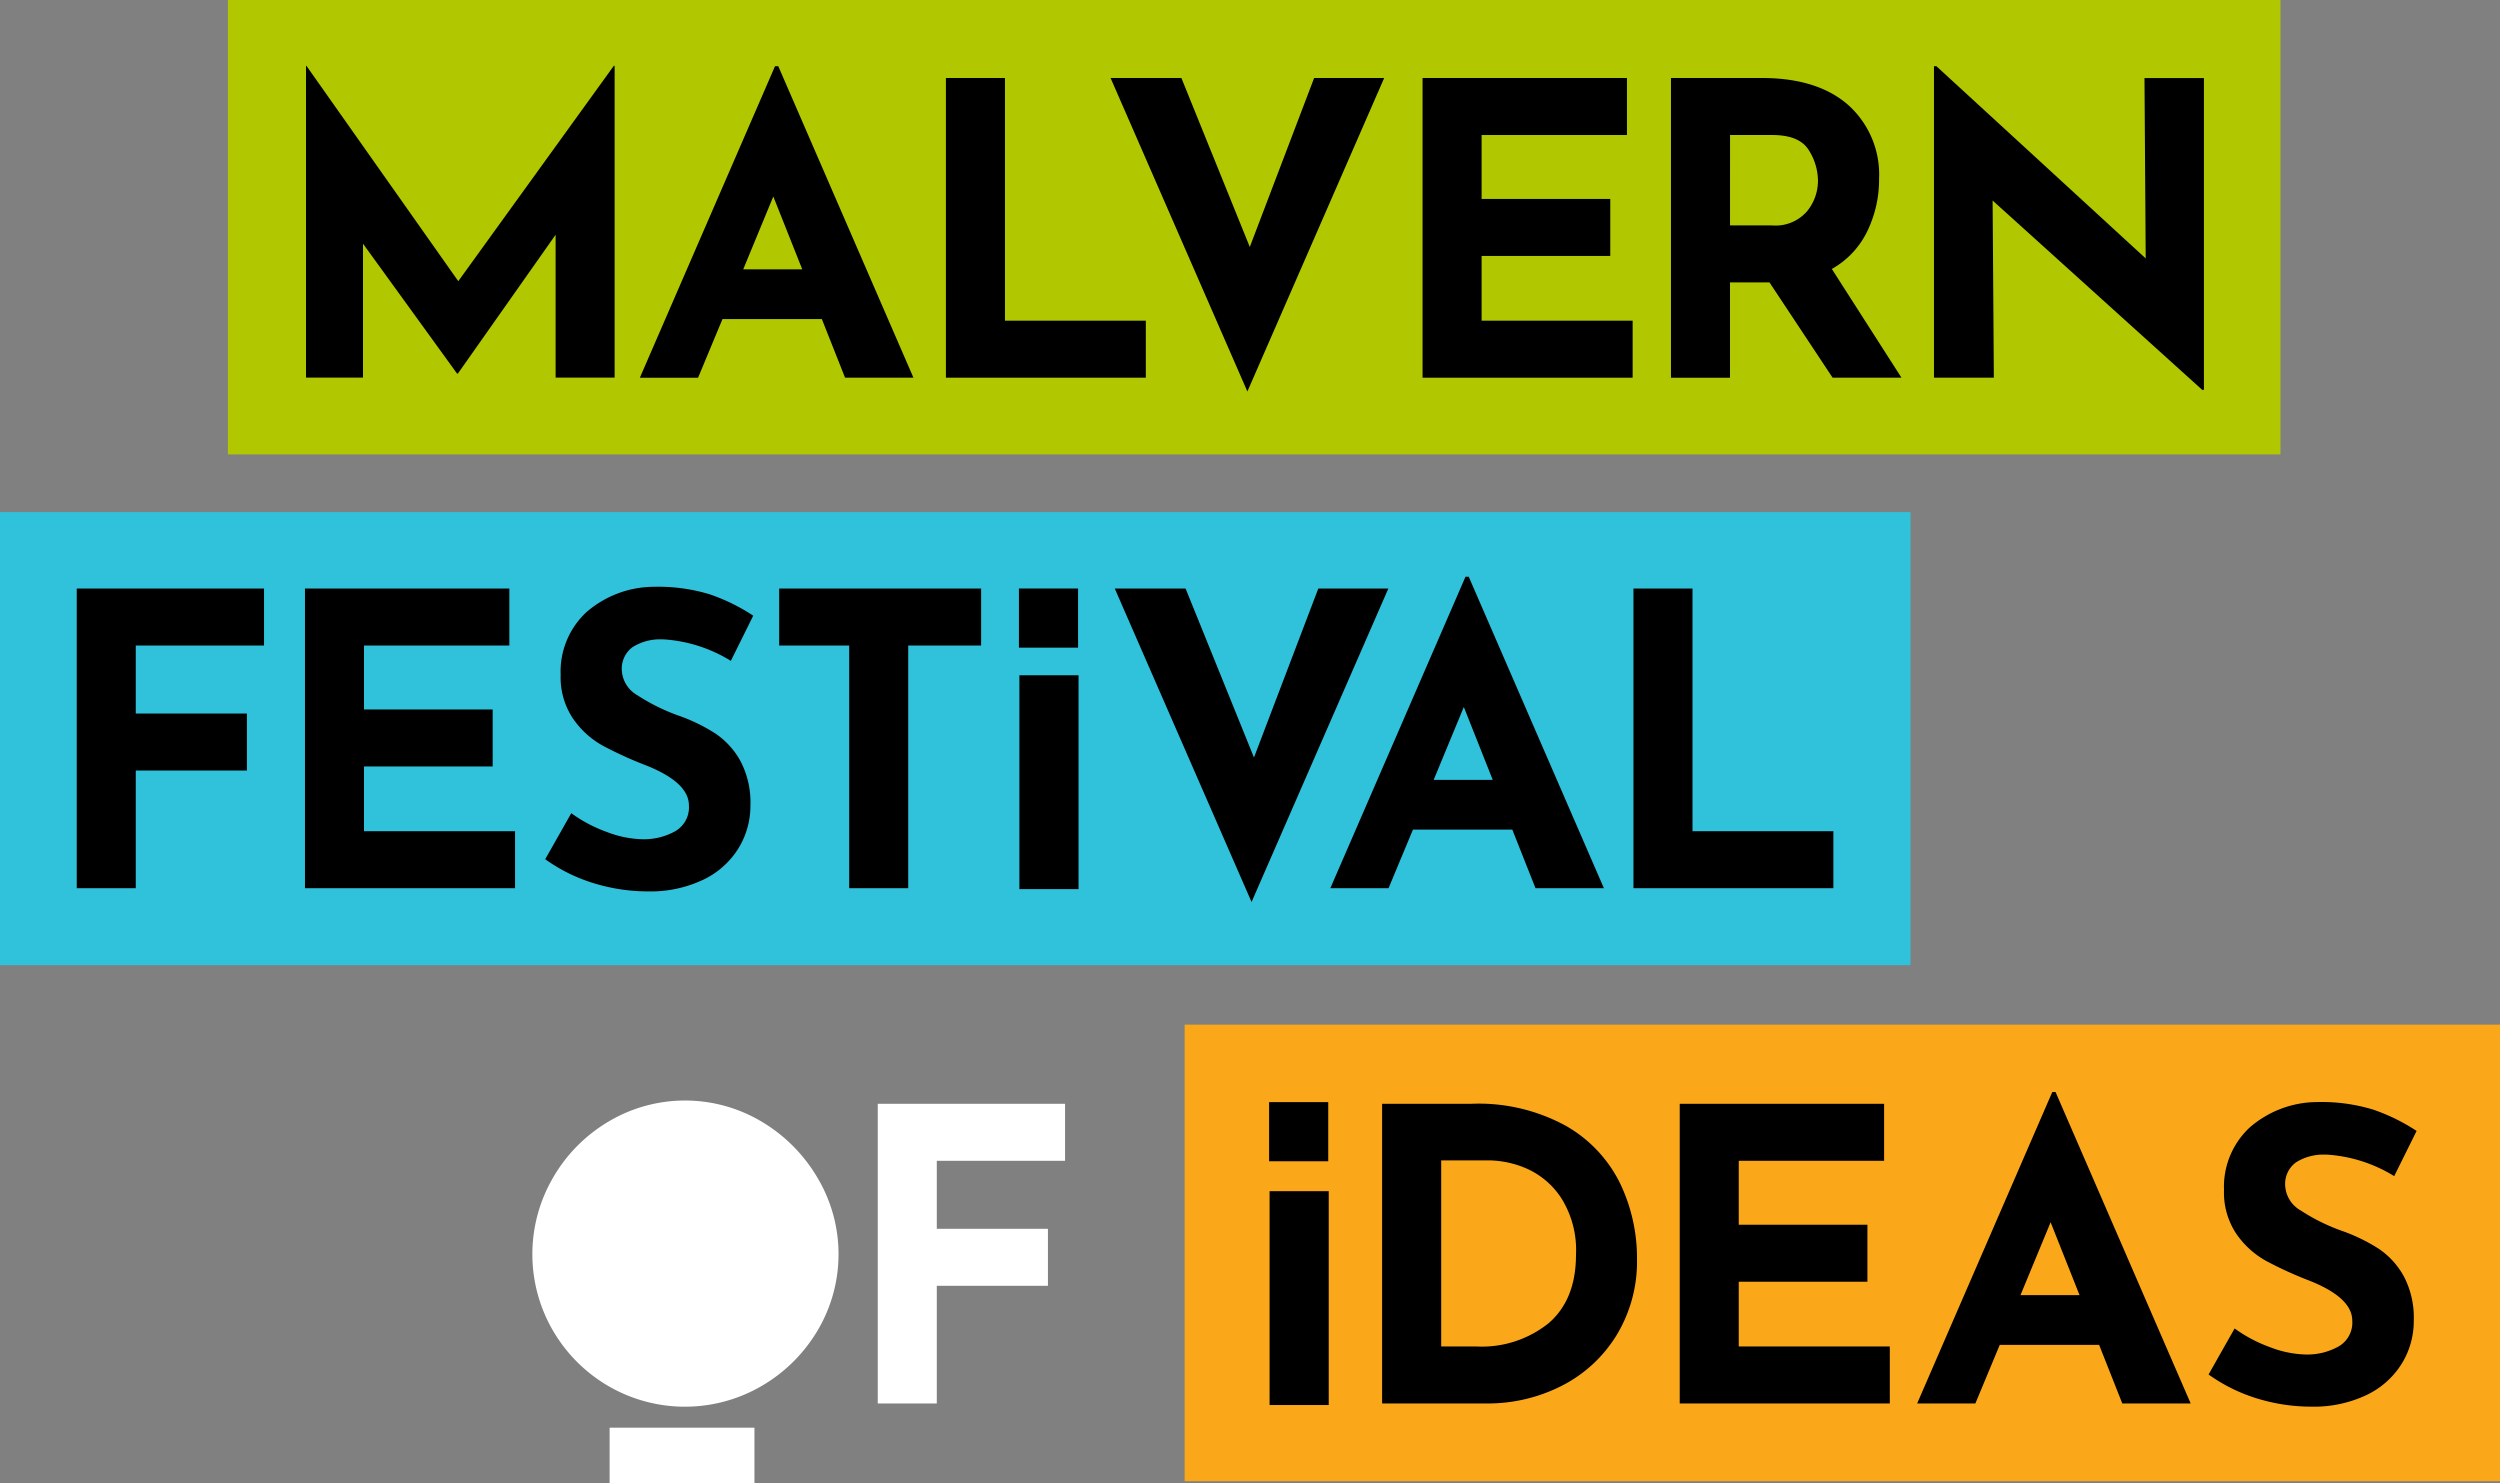
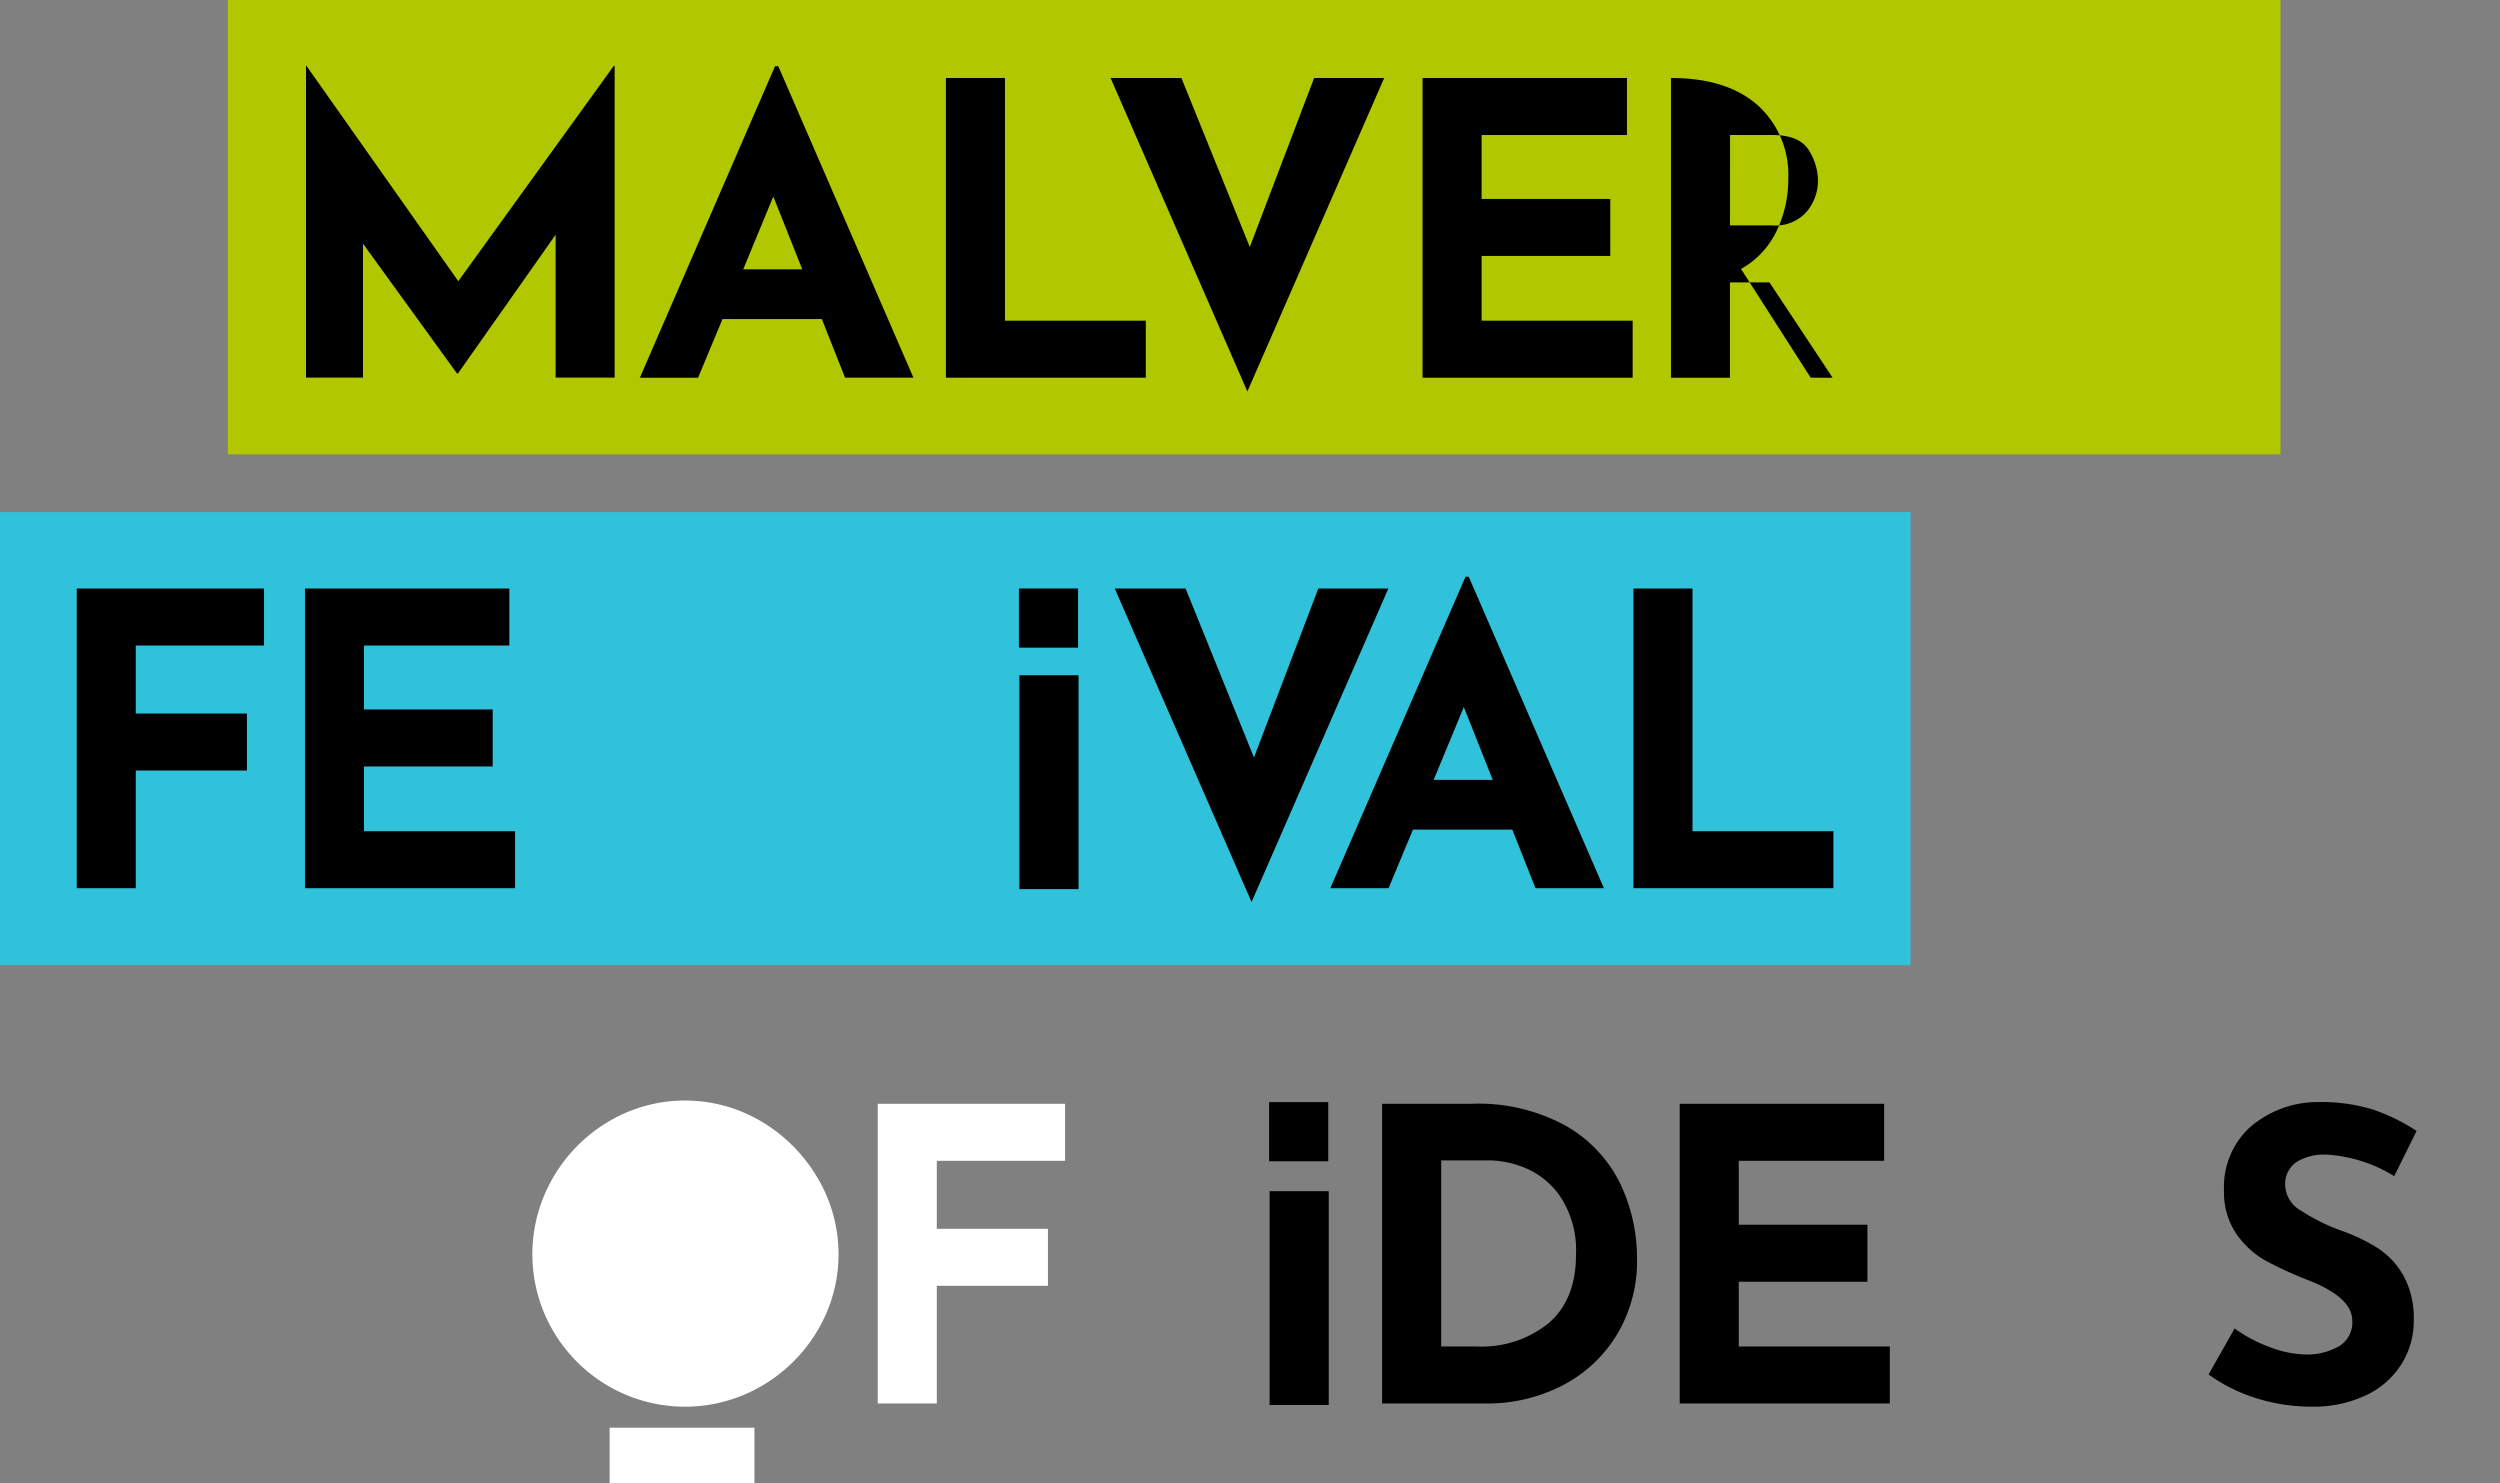
<svg xmlns="http://www.w3.org/2000/svg" width="260" height="154.246" viewBox="0 0 260 154.246">
  <rect x="0" y="0" width="260" height="154.246" fill="#808080" stroke="none" />
  <g id="MFoI_RGB_logo" data-name="MFoI RGB logo" transform="translate(0)">
    <rect id="Rectangle_440" data-name="Rectangle 440" width="47.119" height="198.693" transform="translate(198.693 53.261) rotate(90)" fill="#30c2db" />
    <rect id="Rectangle_441" data-name="Rectangle 441" width="47.256" height="213.464" transform="translate(237.168 0) rotate(90)" fill="#b1c800" />
    <path id="Path_34" data-name="Path 34" d="M134.737,22.07V54.5H128.6V39.641L118.434,54.08h-.084l-9.782-13.509V54.5H102.64V22.07h.043l15.794,22.4,16.176-22.4Z" transform="translate(-70.816 -15.227)" />
    <path id="Path_35" data-name="Path 35" d="M233.546,48.5H223.215l-2.539,6.1H214.62L228.678,22.2h.338l14.058,32.395h-7.113l-2.415-6.1Zm-2.034-5.169L228.5,35.753,225.37,43.33h6.139Z" transform="translate(-148.076 -15.317)" />
    <path id="Path_36" data-name="Path 36" d="M323.422,26.16V51.4h14.65v5.928H317.28V26.16h6.139Z" transform="translate(-218.906 -18.049)" />
    <path id="Path_37" data-name="Path 37" d="M400.967,26.16,386.738,58.765,372.51,26.16h7.367l7.113,17.574,6.691-17.574h7.283Z" transform="translate(-257.011 -18.049)" />
    <path id="Path_38" data-name="Path 38" d="M498.417,26.16v5.931H483.3v6.648h13.382v5.928H483.3V51.4H499.01V57.33H477.16V26.16Z" transform="translate(-329.214 -18.049)" />
-     <path id="Path_39" data-name="Path 39" d="M577.291,57.33l-6.564-9.909h-4.108V57.33H560.48V26.16h9.444q5.8,0,9,2.815a9.724,9.724,0,0,1,3.2,7.686,12.307,12.307,0,0,1-1.209,5.4,8.938,8.938,0,0,1-3.705,3.959l7.243,11.308h-7.156ZM566.622,41.492h4.362a4.339,4.339,0,0,0,3.64-1.46,5.015,5.015,0,0,0,1.144-3.156,6,6,0,0,0-.974-3.24q-.977-1.544-3.77-1.544h-4.4Z" transform="translate(-386.7 -18.049)" />
-     <path id="Path_40" data-name="Path 40" d="M676.776,23.435V55.873H676.6L654.8,36.181l.127,18.42H648.7V22.21h.254L670.72,42.2l-.127-18.758h6.183Z" transform="translate(-447.567 -15.324)" />
-     <rect id="Rectangle_442" data-name="Rectangle 442" width="47.482" height="136.796" transform="translate(260 106.563) rotate(90)" fill="#faa819" />
+     <path id="Path_39" data-name="Path 39" d="M577.291,57.33l-6.564-9.909h-4.108V57.33H560.48V26.16q5.8,0,9,2.815a9.724,9.724,0,0,1,3.2,7.686,12.307,12.307,0,0,1-1.209,5.4,8.938,8.938,0,0,1-3.705,3.959l7.243,11.308h-7.156ZM566.622,41.492h4.362a4.339,4.339,0,0,0,3.64-1.46,5.015,5.015,0,0,0,1.144-3.156,6,6,0,0,0-.974-3.24q-.977-1.544-3.77-1.544h-4.4Z" transform="translate(-386.7 -18.049)" />
    <path id="Path_41" data-name="Path 41" d="M313.9,370.23v5.931H300.559v7.072h11.559v5.928H300.559V401.4H294.42V370.233H313.9Z" transform="translate(-203.133 -255.438)" fill="#fff" />
    <path id="Path_42" data-name="Path 42" d="M180.706,377.186a16.164,16.164,0,0,1,5.8-5.866,15.553,15.553,0,0,1,15.881,0,16.5,16.5,0,0,1,5.841,5.866,15.529,15.529,0,0,1,0,15.878,16.23,16.23,0,0,1-5.841,5.779,15.84,15.84,0,0,1-15.9,0,15.964,15.964,0,0,1-5.779-5.779,15.8,15.8,0,0,1,0-15.878Z" transform="translate(-123.203 -254.686)" fill="#fff" />
    <rect id="Rectangle_443" data-name="Rectangle 443" width="15.062" height="5.767" transform="translate(63.4 148.479)" fill="#fff" />
    <path id="Path_43" data-name="Path 43" d="M463.59,370.23h9.317a18.886,18.886,0,0,1,9.823,2.31,13.984,13.984,0,0,1,5.612,5.969,17.978,17.978,0,0,1,1.758,7.857,14.77,14.77,0,0,1-2.118,7.919,14.237,14.237,0,0,1-5.7,5.271,16.918,16.918,0,0,1-7.857,1.842H463.59V370.23Zm9.782,25.239a11.082,11.082,0,0,0,7.581-2.456q2.8-2.456,2.8-7.072a10.125,10.125,0,0,0-1.547-5.928,8.334,8.334,0,0,0-3.6-3.051,10.193,10.193,0,0,0-3.876-.846h-4.995v19.351h3.64Z" transform="translate(-319.851 -255.438)" />
    <path id="Path_44" data-name="Path 44" d="M584.677,370.23v5.931H569.559v6.648h13.382v5.928H569.559v6.734H585.27V401.4H563.42V370.233h21.257Z" transform="translate(-388.729 -255.438)" />
-     <path id="Path_45" data-name="Path 45" d="M661.976,392.569H651.645l-2.539,6.1H643.05l14.058-32.395h.338L671.5,398.665h-7.113Zm-2.034-5.169-3.008-7.578L653.8,387.4h6.139Z" transform="translate(-443.669 -252.706)" />
    <path id="Path_46" data-name="Path 46" d="M753.058,375.146a5.339,5.339,0,0,0-3.153.8,2.775,2.775,0,0,0-1.122,2.412,3.171,3.171,0,0,0,1.631,2.6,20.256,20.256,0,0,0,4.341,2.136,18.226,18.226,0,0,1,3.767,1.842,8.227,8.227,0,0,1,2.6,2.859,9.241,9.241,0,0,1,1.036,4.617,8.433,8.433,0,0,1-1.25,4.468,8.713,8.713,0,0,1-3.665,3.262,12.765,12.765,0,0,1-5.758,1.209,19.166,19.166,0,0,1-5.547-.828,17.4,17.4,0,0,1-5.122-2.518l2.71-4.787a14.738,14.738,0,0,0,3.683,1.947,10.947,10.947,0,0,0,3.727.763,6.674,6.674,0,0,0,3.386-.828,2.857,2.857,0,0,0,1.439-2.688q0-2.414-4.53-4.192a40.2,40.2,0,0,1-4.446-2.034,9.135,9.135,0,0,1-3.07-2.794,7.7,7.7,0,0,1-1.293-4.576,8.423,8.423,0,0,1,2.648-6.477,10.743,10.743,0,0,1,7.051-2.666,18.378,18.378,0,0,1,5.8.781,19.783,19.783,0,0,1,4.53,2.223l-2.329,4.7a15.141,15.141,0,0,0-7.072-2.242Z" transform="translate(-511.125 -255.059)" />
    <rect id="Rectangle_444" data-name="Rectangle 444" width="6.151" height="22.24" transform="translate(132.037 123.883)" />
    <rect id="Rectangle_445" data-name="Rectangle 445" width="6.151" height="6.151" transform="translate(131.987 114.621)" />
    <path id="Path_47" data-name="Path 47" d="M45.218,197.4v5.931H31.879V210.4H43.438v5.928H31.879V228.57H25.74V197.4H45.221Z" transform="translate(-17.759 -136.195)" />
    <path id="Path_48" data-name="Path 48" d="M123.547,197.4v5.931H108.429v6.648h13.382v5.928H108.429v6.734H124.14v5.928H102.29V197.4h21.257Z" transform="translate(-70.574 -136.195)" />
-     <path id="Path_49" data-name="Path 49" d="M195.128,202.316a5.339,5.339,0,0,0-3.153.8,2.775,2.775,0,0,0-1.122,2.412,3.171,3.171,0,0,0,1.631,2.6,20.259,20.259,0,0,0,4.341,2.136,18.223,18.223,0,0,1,3.767,1.842,8.225,8.225,0,0,1,2.6,2.859,9.241,9.241,0,0,1,1.036,4.617,8.433,8.433,0,0,1-1.25,4.468,8.713,8.713,0,0,1-3.665,3.262,12.765,12.765,0,0,1-5.758,1.209,19.165,19.165,0,0,1-5.547-.828,17.4,17.4,0,0,1-5.122-2.518l2.71-4.787a14.738,14.738,0,0,0,3.683,1.947,10.946,10.946,0,0,0,3.727.763,6.674,6.674,0,0,0,3.386-.828,2.857,2.857,0,0,0,1.439-2.688q0-2.414-4.53-4.192a40.206,40.206,0,0,1-4.446-2.034,9.135,9.135,0,0,1-3.07-2.794,7.7,7.7,0,0,1-1.293-4.576,8.424,8.424,0,0,1,2.648-6.477,10.743,10.743,0,0,1,7.051-2.666,18.378,18.378,0,0,1,5.8.781,19.78,19.78,0,0,1,4.53,2.223l-2.329,4.7a15.141,15.141,0,0,0-7.072-2.242Z" transform="translate(-126.184 -135.816)" />
-     <path id="Path_50" data-name="Path 50" d="M282.353,197.4v5.931h-7.581V228.57h-6.139V203.331H261.35V197.4Z" transform="translate(-180.317 -136.195)" />
    <path id="Path_51" data-name="Path 51" d="M402.367,197.4l-14.228,32.605L373.91,197.4h7.367l7.113,17.574,6.691-17.574h7.283Z" transform="translate(-257.977 -136.195)" />
    <path id="Path_52" data-name="Path 52" d="M465.146,219.739H454.815l-2.539,6.1H446.22l14.058-32.395h.338l14.058,32.395h-7.113l-2.415-6.1Zm-2.034-5.169-3.008-7.578-3.135,7.578h6.139Z" transform="translate(-307.867 -133.463)" />
    <path id="Path_53" data-name="Path 53" d="M554.042,197.4v25.238h14.65v5.928H547.9V197.4h6.139Z" transform="translate(-378.021 -136.195)" />
    <rect id="Rectangle_446" data-name="Rectangle 446" width="6.151" height="22.24" transform="translate(106.017 70.228)" />
    <rect id="Rectangle_447" data-name="Rectangle 447" width="6.151" height="6.151" transform="translate(105.968 61.205)" />
  </g>
</svg>